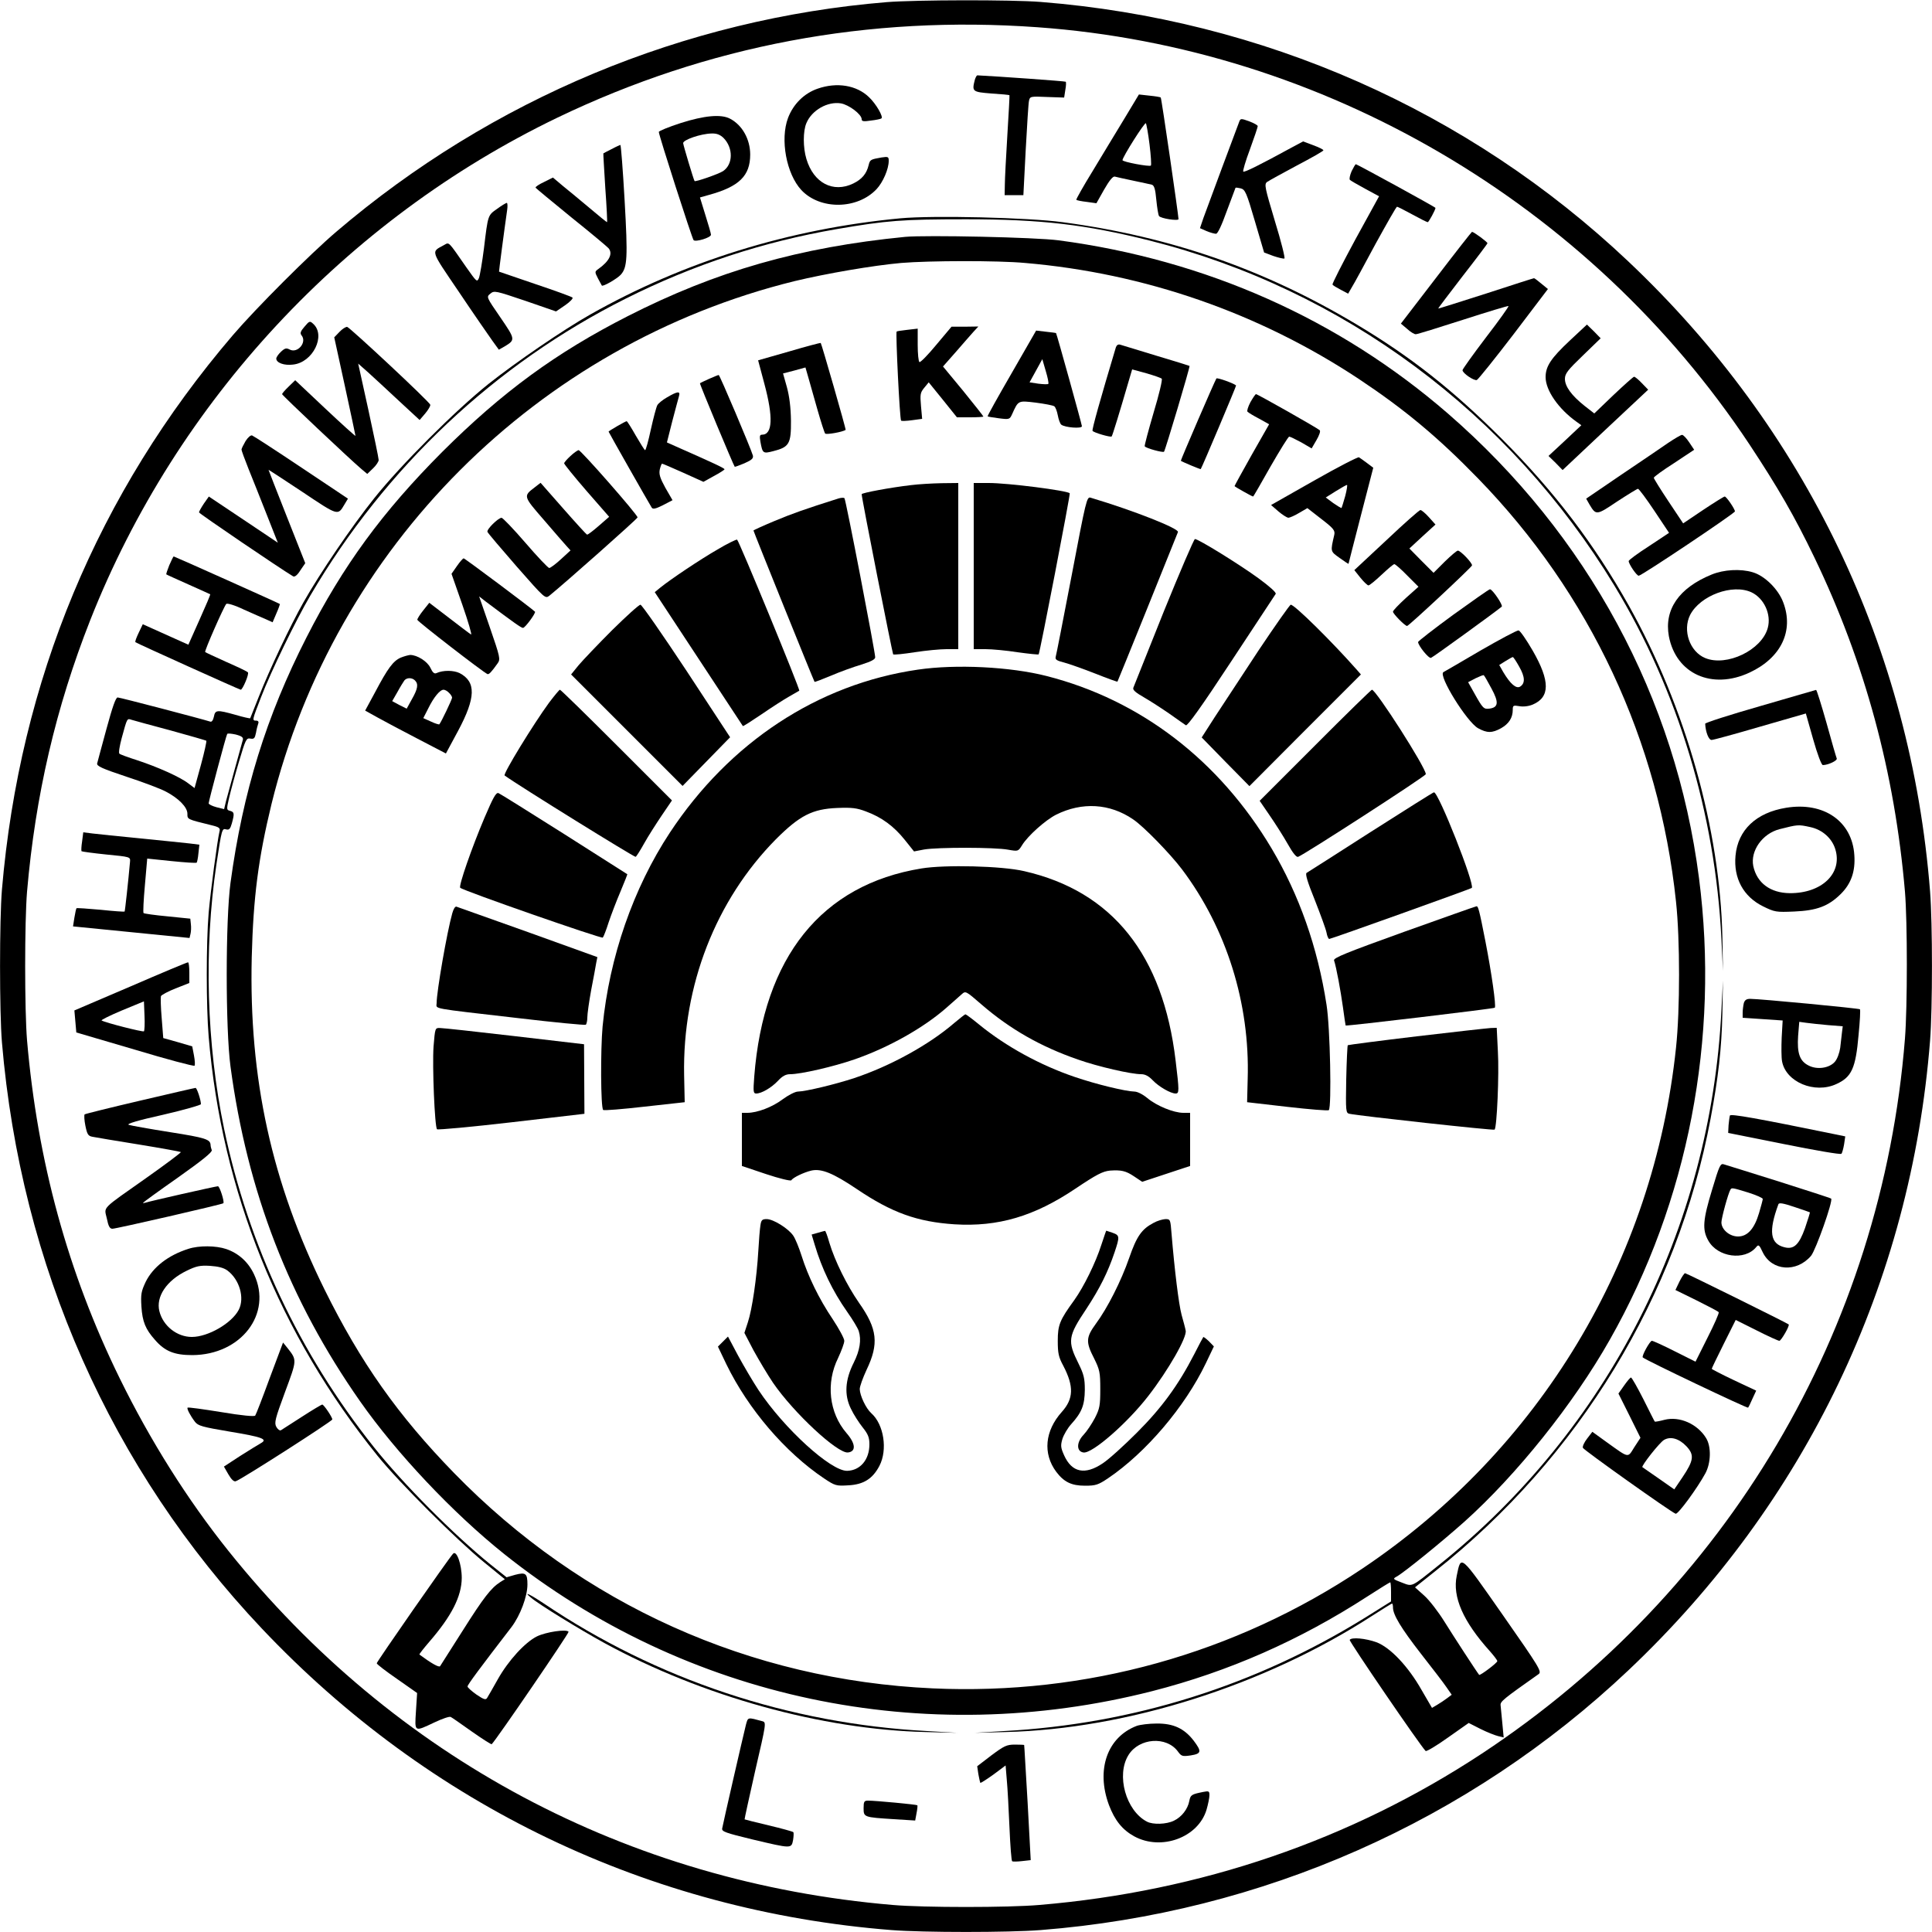
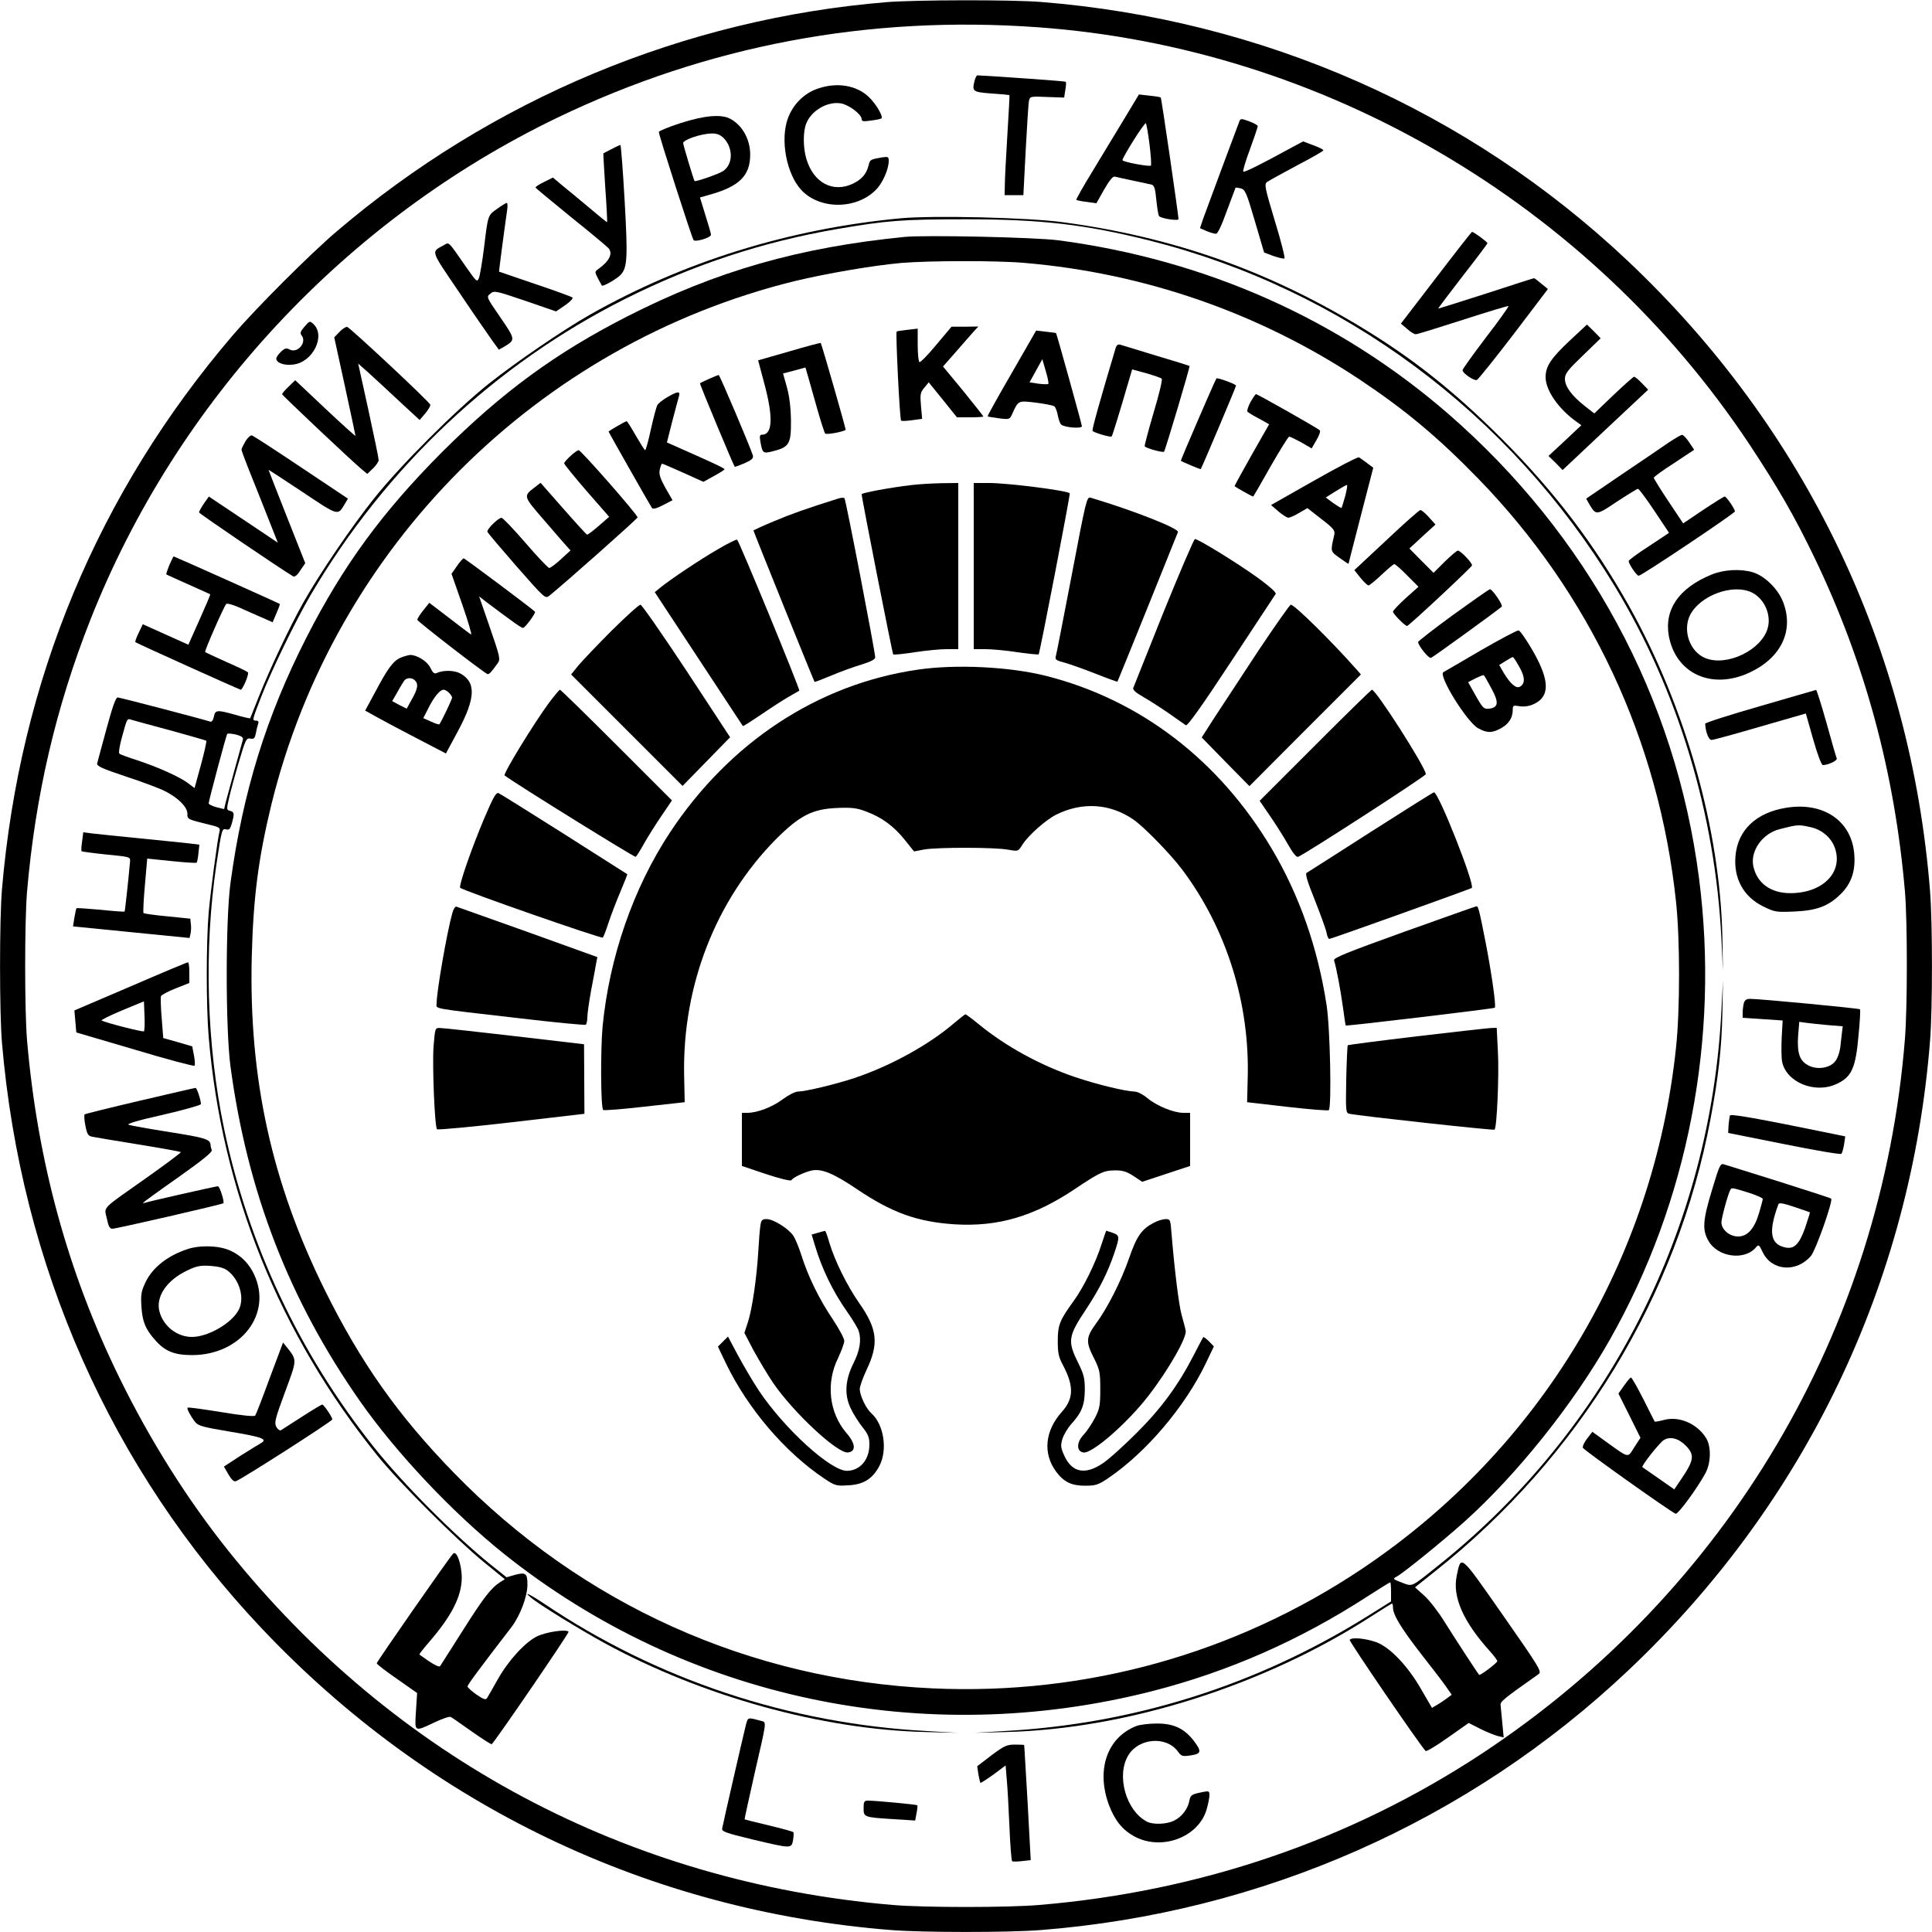
<svg xmlns="http://www.w3.org/2000/svg" version="1.0" width="1000" height="1000" viewBox="0 0 1000 1000" preserveAspectRatio="xMidYMid meet">
  <g transform="translate(0,1000) scale(0.1,-0.1)" fill="#000000" stroke="none">
    <path d="M4590 9989 c-1048 -86 -2044 -501 -2850 -1189 -136 -116 -415 -395 -534 -534 -700 -818 -1104 -1789 -1196 -2871 -13 -155 -13 -635 0 -790 98 -1157 564 -2208 1345 -3034 866 -916 2005 -1462 3259 -1561 166 -13 606 -13 772 0 1147 90 2216 563 3043 1345 916 866 1462 2006 1561 3259 13 166 13 606 0 772 -99 1256 -643 2392 -1562 3261 -827 782 -1893 1252 -3042 1343 -151 12 -645 11 -796 -1z m780 -130 c1481 -106 2857 -912 3685 -2159 148 -224 234 -373 336 -585 262 -544 416 -1114 469 -1730 13 -155 13 -596 0 -761 -120 -1510 -921 -2863 -2189 -3700 -680 -448 -1457 -714 -2291 -784 -161 -14 -599 -14 -760 0 -1372 117 -2580 761 -3438 1833 -212 265 -404 570 -562 892 -269 548 -426 1124 -480 1750 -13 155 -13 615 0 770 43 498 149 953 327 1405 447 1133 1322 2073 2418 2601 778 374 1610 531 2485 468z" />
    <path d="M5046 9588 c-16 -62 -14 -64 86 -72 50 -3 92 -7 93 -9 1 -1 -4 -94 -11 -207 -7 -113 -13 -229 -13 -257 l-1 -53 49 0 48 0 12 233 c7 127 14 243 17 255 5 23 7 24 94 20 l88 -3 6 39 c4 21 5 41 2 43 -3 3 -354 28 -457 33 -4 0 -9 -10 -13 -22z" />
    <path d="M4232 9541 c-70 -24 -126 -80 -153 -151 -42 -111 -9 -290 69 -374 97 -103 289 -101 389 5 33 35 63 104 63 146 0 22 -3 23 -37 18 -57 -10 -60 -11 -67 -40 -11 -45 -35 -73 -80 -95 -104 -50 -205 3 -242 127 -18 59 -18 145 0 186 28 67 110 113 178 102 42 -7 108 -57 108 -82 0 -11 9 -13 48 -7 26 3 50 8 54 11 12 7 -27 75 -64 110 -64 62 -166 79 -266 44z" />
    <path d="M5821 9388 c-41 -68 -115 -189 -164 -271 -50 -81 -88 -149 -86 -151 2 -3 27 -8 54 -11 l50 -7 40 71 c27 47 45 69 55 67 8 -2 51 -12 95 -21 44 -9 88 -19 97 -21 12 -4 18 -22 23 -78 4 -40 10 -78 14 -84 8 -13 101 -27 101 -16 -1 25 -88 626 -92 629 -2 3 -29 7 -59 10 l-54 6 -74 -123z m129 -136 c7 -57 10 -105 7 -109 -8 -7 -147 19 -147 28 0 16 115 198 121 191 3 -4 12 -53 19 -110z" />
    <path d="M3523 9363 c-62 -20 -113 -41 -113 -46 0 -17 172 -551 180 -560 10 -11 90 13 90 28 0 6 -13 52 -29 102 l-28 91 46 13 c157 43 214 99 214 209 0 79 -41 153 -105 186 -46 24 -133 16 -255 -23z m222 -77 c51 -52 50 -137 -3 -172 -23 -15 -144 -57 -147 -51 -5 7 -58 184 -59 196 -1 17 91 49 147 50 27 1 44 -6 62 -23z" />
    <path d="M6415 9372 c-14 -36 -168 -450 -186 -500 l-18 -53 34 -15 c19 -8 41 -14 49 -14 9 0 29 43 56 118 24 64 44 118 45 120 2 2 14 0 27 -3 23 -6 30 -22 73 -169 l48 -163 48 -18 c27 -9 52 -15 57 -13 5 1 -17 89 -49 193 -52 174 -56 191 -41 203 10 7 79 45 154 85 76 40 138 75 138 79 0 4 -24 16 -52 26 l-53 20 -60 -32 c-165 -90 -245 -130 -250 -124 -3 3 12 55 35 116 22 60 40 114 40 119 0 5 -20 16 -44 25 -41 15 -45 15 -51 0z" />
    <path d="M3165 9228 c-22 -11 -41 -21 -42 -22 -1 -1 4 -81 10 -179 7 -97 11 -177 9 -177 -2 0 -43 33 -90 73 -48 40 -110 92 -139 115 l-51 43 -46 -23 c-26 -12 -45 -25 -44 -29 2 -4 85 -72 184 -153 100 -80 187 -153 194 -161 23 -28 4 -67 -54 -108 -18 -13 -18 -15 -1 -48 10 -19 19 -35 20 -37 6 -7 80 36 98 56 34 38 37 86 20 385 -9 158 -19 287 -22 287 -3 -1 -24 -10 -46 -22z" />
-     <path d="M6996 9114 c-9 -21 -13 -40 -9 -45 4 -4 40 -25 79 -46 l72 -39 -123 -224 c-67 -124 -120 -228 -118 -233 2 -4 22 -16 43 -27 l38 -20 19 33 c11 17 66 119 123 225 58 105 107 192 111 192 3 0 39 -18 79 -40 40 -22 76 -40 80 -40 5 0 40 64 40 74 0 4 -406 226 -412 226 -3 0 -12 -16 -22 -36z" />
    <path d="M2573 8919 c-48 -34 -47 -29 -68 -204 -9 -71 -21 -141 -26 -154 -10 -23 -12 -20 -65 55 -96 138 -88 131 -115 116 -69 -38 -74 -21 77 -244 75 -112 153 -224 172 -251 l34 -47 30 17 c56 34 56 36 -22 150 -73 106 -73 106 -52 123 20 17 27 15 181 -37 l159 -55 47 32 c26 18 43 36 38 40 -4 4 -91 36 -193 70 -102 35 -186 64 -187 64 -1 1 27 215 42 319 3 20 2 37 -2 37 -5 -1 -27 -14 -50 -31z" />
    <path d="M4660 8870 c-574 -54 -1121 -224 -1605 -498 -140 -79 -385 -247 -525 -358 -173 -138 -456 -421 -594 -594 -116 -145 -281 -388 -365 -537 -69 -122 -177 -351 -231 -488 -24 -60 -44 -111 -45 -113 -2 -1 -36 6 -76 18 -97 27 -105 26 -112 -10 -4 -18 -11 -28 -19 -25 -40 13 -467 125 -479 125 -10 0 -27 -49 -58 -163 -24 -89 -46 -169 -48 -178 -4 -14 25 -27 151 -69 86 -28 178 -63 204 -77 67 -35 112 -81 112 -115 0 -29 -3 -28 123 -59 42 -10 48 -15 43 -33 -11 -46 -46 -308 -56 -421 -13 -153 -13 -485 0 -640 67 -800 367 -1543 874 -2170 113 -140 408 -434 550 -550 l109 -89 -24 -15 c-47 -30 -86 -80 -194 -251 -60 -95 -113 -178 -117 -184 -6 -8 -46 15 -107 60 -2 2 21 31 51 66 116 134 167 235 168 330 0 72 -27 146 -45 126 -22 -23 -395 -559 -395 -567 0 -5 47 -41 105 -81 l104 -73 -6 -94 c-7 -110 -10 -108 96 -58 40 19 78 32 84 28 7 -3 56 -38 110 -76 54 -38 100 -67 102 -65 26 26 401 575 398 582 -10 15 -117 -1 -164 -24 -62 -31 -148 -125 -203 -223 -25 -45 -50 -88 -55 -96 -7 -11 -18 -7 -55 18 -25 18 -46 36 -46 42 0 9 64 95 228 308 45 60 82 158 82 220 0 57 -9 64 -63 50 l-45 -13 -84 67 c-189 153 -452 417 -603 607 -385 484 -650 1047 -775 1647 -91 436 -105 929 -40 1368 28 186 29 188 51 182 15 -4 21 3 29 31 14 51 13 59 -9 65 -19 5 -19 7 -5 68 8 35 31 120 51 187 34 115 38 123 59 119 19 -3 23 1 29 30 3 19 9 41 12 49 3 8 -1 14 -11 14 -22 0 -21 2 25 121 51 133 181 400 255 526 390 665 957 1199 1634 1538 349 175 712 294 1090 359 261 45 340 51 670 51 391 0 618 -27 950 -110 1001 -252 1864 -893 2406 -1786 329 -543 522 -1180 554 -1829 l8 -165 -3 175 c-12 558 -190 1189 -484 1715 -180 320 -384 589 -655 861 -256 256 -475 428 -753 594 -478 286 -963 455 -1523 530 -176 24 -670 36 -840 20z m-3776 -2651 c98 -27 181 -51 184 -53 2 -3 -10 -59 -28 -125 l-33 -120 -32 24 c-42 33 -161 86 -265 120 -47 15 -88 30 -92 34 -5 4 1 40 12 81 29 106 27 102 52 94 13 -4 104 -29 202 -55z m373 -48 c-8 -27 -75 -273 -87 -317 l-10 -42 -40 10 c-22 6 -40 15 -40 20 0 11 90 350 96 359 2 4 22 2 45 -3 30 -8 39 -15 36 -27z" />
    <path d="M7433 8562 l-182 -237 32 -27 c17 -16 37 -28 45 -28 8 0 118 34 245 75 127 41 233 73 235 71 2 -3 -50 -76 -117 -163 -67 -88 -121 -164 -121 -169 0 -16 60 -56 74 -51 7 3 93 110 191 238 l177 233 -33 27 c-19 16 -36 29 -39 29 -3 0 -115 -36 -250 -80 -134 -43 -245 -78 -246 -77 -1 1 56 76 126 167 71 91 129 168 129 171 1 6 -71 59 -80 59 -2 0 -86 -107 -186 -238z" />
    <path d="M4685 8774 c-548 -54 -977 -177 -1435 -410 -373 -190 -650 -393 -961 -703 -310 -311 -513 -588 -703 -961 -208 -408 -329 -799 -393 -1270 -26 -194 -26 -755 0 -950 87 -649 304 -1209 670 -1732 189 -270 481 -579 746 -791 941 -751 2173 -1012 3356 -710 394 101 761 262 1113 490 62 40 115 73 118 73 2 0 4 -22 4 -49 l0 -50 -131 -82 c-569 -353 -1204 -553 -1873 -589 l-151 -9 160 4 c627 15 1340 241 1898 602 54 35 100 63 102 63 3 0 5 -9 5 -20 0 -38 41 -106 145 -240 58 -74 118 -152 132 -173 l27 -39 -24 -18 c-13 -10 -36 -25 -51 -34 l-27 -16 -53 91 c-70 124 -163 222 -235 249 -56 20 -129 27 -138 12 -4 -7 364 -546 393 -575 4 -4 56 27 115 69 l108 76 61 -31 c34 -17 75 -33 91 -37 l29 -7 -7 74 c-4 41 -8 83 -9 93 -2 19 14 32 197 161 17 13 5 33 -185 305 -224 320 -216 314 -239 204 -23 -109 33 -237 172 -391 21 -24 38 -46 38 -51 0 -9 -89 -76 -94 -71 -13 16 -134 202 -180 276 -31 50 -78 111 -104 134 l-48 43 104 83 c746 591 1254 1426 1426 2343 40 213 57 362 61 545 l3 170 -8 -155 c-56 -1128 -589 -2174 -1464 -2872 -145 -116 -133 -111 -191 -89 -45 17 -47 19 -27 30 36 19 232 178 351 284 271 243 565 610 753 942 406 715 569 1562 462 2390 -120 933 -577 1777 -1299 2404 -564 489 -1253 796 -2015 897 -119 16 -687 28 -795 18z m620 -135 c621 -53 1214 -260 1729 -601 236 -157 408 -300 616 -514 580 -596 937 -1358 1025 -2191 21 -195 21 -561 0 -756 -116 -1102 -706 -2081 -1625 -2697 -657 -440 -1429 -655 -2222 -619 -945 43 -1815 434 -2478 1115 -290 298 -483 571 -670 949 -274 555 -392 1092 -377 1720 8 311 34 512 102 792 327 1331 1376 2380 2708 2708 162 39 405 81 552 94 144 12 500 13 640 0z" />
    <path d="M4846 8215 c-43 -52 -82 -92 -87 -89 -5 3 -9 43 -9 89 l0 84 -52 -6 c-29 -3 -55 -7 -57 -9 -6 -5 16 -455 23 -461 2 -3 28 -2 57 2 l52 7 -6 67 c-5 59 -4 69 17 94 l23 28 73 -90 73 -91 69 0 c37 0 68 2 68 4 0 2 -47 62 -104 132 l-105 127 67 76 c36 42 77 88 91 104 l25 27 -70 -1 -69 0 -79 -94z" />
    <path d="M5236 8068 c-70 -121 -126 -221 -124 -223 2 -2 28 -6 58 -10 55 -7 56 -6 69 22 32 71 30 70 122 59 46 -6 89 -14 96 -19 6 -4 14 -25 18 -46 4 -22 12 -44 18 -49 19 -15 107 -22 107 -8 0 8 -130 477 -134 482 -1 1 -24 4 -52 7 l-51 6 -127 -221z m190 -55 c-3 -3 -26 -2 -51 1 l-46 7 33 60 33 60 18 -62 c10 -33 16 -63 13 -66z" />
    <path d="M4085 8181 l-161 -46 32 -120 c47 -175 43 -265 -12 -265 -12 0 -13 -8 -8 -37 11 -60 13 -62 67 -48 82 21 92 38 91 158 -1 68 -8 125 -21 173 l-20 71 58 15 58 16 15 -52 c8 -28 29 -103 47 -166 18 -63 36 -119 40 -124 6 -7 91 8 106 19 3 2 -125 447 -129 450 -2 1 -75 -18 -163 -44z" />
    <path d="M5776 8203 c-81 -270 -125 -427 -121 -433 5 -9 94 -35 99 -29 4 4 44 135 85 276 l21 71 73 -20 c39 -11 76 -24 80 -28 5 -4 -14 -83 -42 -176 -27 -92 -48 -171 -46 -174 6 -10 94 -34 100 -28 6 6 136 441 132 444 -1 1 -78 25 -172 53 -93 28 -178 54 -187 57 -10 3 -18 -2 -22 -13z" />
    <path d="M3670 8039 c-24 -11 -46 -21 -47 -23 -3 -2 174 -426 180 -432 1 -1 24 7 50 18 38 17 47 25 44 40 -9 33 -172 418 -177 417 -3 0 -25 -9 -50 -20z" />
    <path d="M6296 8041 c-10 -16 -186 -424 -184 -426 8 -6 101 -45 103 -43 8 12 185 431 183 433 -14 12 -99 42 -102 36z" />
    <path d="M3452 7943 c-23 -13 -46 -32 -50 -41 -5 -9 -20 -65 -33 -124 -13 -60 -26 -108 -30 -108 -3 0 -24 34 -48 75 -23 41 -45 75 -47 75 -7 0 -94 -51 -94 -54 0 -3 209 -371 223 -393 6 -10 20 -7 58 12 l50 26 -37 64 c-28 51 -34 71 -29 95 4 16 9 30 12 30 3 0 52 -21 110 -47 l104 -47 54 30 c30 16 55 32 55 35 0 6 -59 33 -251 118 l-47 21 27 107 c16 60 31 118 35 131 9 29 -6 28 -62 -5z" />
    <path d="M6472 7918 c-12 -23 -19 -45 -15 -49 5 -5 31 -21 60 -36 l52 -29 -90 -158 c-49 -87 -89 -160 -89 -162 0 -3 91 -54 96 -54 2 0 42 70 90 155 49 85 92 155 97 155 5 0 33 -14 63 -30 l53 -31 25 43 c14 24 22 46 17 51 -11 11 -322 187 -330 187 -3 0 -16 -19 -29 -42z" />
    <path d="M2953 7640 c-18 -16 -33 -34 -33 -38 0 -5 52 -69 116 -143 l117 -134 -54 -47 c-30 -26 -57 -47 -61 -45 -3 1 -59 62 -123 135 l-117 133 -31 -24 c-59 -45 -59 -45 48 -168 54 -63 107 -124 118 -136 l20 -22 -49 -45 c-27 -25 -54 -45 -61 -46 -6 0 -62 59 -123 130 -62 72 -118 130 -124 130 -18 -1 -78 -60 -73 -73 3 -7 71 -87 152 -180 146 -166 147 -167 169 -150 79 64 456 398 456 405 0 14 -293 348 -305 348 -5 0 -25 -14 -42 -30z" />
    <path d="M6801 7512 l-222 -126 38 -33 c21 -18 44 -32 51 -33 7 0 33 11 56 25 l43 25 72 -56 c65 -50 72 -60 67 -83 -20 -87 -21 -84 28 -119 25 -18 46 -32 46 -30 0 2 29 114 64 250 l64 247 -32 24 c-17 13 -36 26 -42 30 -5 3 -110 -51 -233 -121z m162 -79 c-9 -32 -18 -60 -19 -62 -2 -2 -21 10 -43 25 l-39 29 51 32 c29 18 55 33 59 33 3 0 -1 -26 -9 -57z" />
    <path d="M4715 7489 c-104 -12 -255 -40 -255 -47 0 -21 159 -824 163 -829 4 -3 53 2 111 11 58 9 132 16 165 16 l61 0 0 430 0 430 -87 -1 c-49 -1 -119 -5 -158 -10z" />
    <path d="M5040 7070 l0 -430 61 0 c34 0 109 -7 166 -16 58 -8 107 -13 109 -11 6 6 165 830 161 834 -15 14 -318 53 -419 53 l-78 0 0 -430z" />
    <path d="M4340 7420 c-177 -56 -241 -79 -332 -117 -60 -25 -108 -47 -108 -49 0 -5 312 -778 316 -783 2 -2 40 13 86 32 46 20 116 45 156 57 51 16 72 27 72 38 0 27 -152 816 -159 823 -3 4 -17 3 -31 -1z" />
    <path d="M5547 7022 c-43 -224 -80 -414 -83 -423 -3 -13 7 -19 43 -28 27 -7 99 -33 161 -57 63 -25 115 -44 116 -42 2 2 292 720 313 774 7 18 -225 110 -452 178 -20 6 -24 -13 -98 -402z" />
    <path d="M7176 7204 l-166 -155 32 -40 c17 -21 36 -39 41 -39 6 0 36 25 68 55 32 30 61 55 66 55 5 0 35 -26 67 -59 l58 -58 -66 -59 c-36 -33 -66 -64 -66 -70 0 -11 62 -74 73 -74 9 0 330 300 336 313 4 11 -59 77 -73 77 -6 0 -36 -26 -68 -57 l-58 -58 -63 63 -62 63 67 62 68 62 -34 38 c-18 20 -38 37 -44 37 -6 0 -85 -70 -176 -156z" />
    <path d="M3714 7156 c-92 -53 -244 -155 -297 -198 l-28 -23 227 -345 c125 -190 228 -346 229 -348 2 -2 45 26 97 61 51 35 116 77 143 92 28 16 51 29 52 30 6 4 -313 779 -322 782 -5 1 -51 -21 -101 -51z" />
    <path d="M6023 6833 c-83 -208 -154 -385 -157 -393 -4 -11 12 -25 56 -50 33 -19 93 -58 132 -85 39 -28 77 -54 84 -59 8 -5 80 95 235 331 123 186 226 343 230 349 4 7 -32 39 -88 80 -100 73 -312 204 -330 204 -5 0 -78 -170 -162 -377z" />
    <path d="M2365 7070 l-28 -40 56 -160 c31 -89 51 -158 45 -154 -7 4 -58 43 -114 86 l-102 78 -31 -39 c-17 -21 -31 -43 -31 -49 0 -8 340 -271 363 -281 8 -3 21 11 53 56 15 21 12 33 -40 184 l-56 162 32 -25 c149 -112 186 -138 195 -138 11 0 68 78 62 84 -17 17 -363 276 -369 276 -4 0 -20 -18 -35 -40z" />
    <path d="M7522 6818 c-100 -73 -182 -137 -182 -141 0 -18 55 -87 67 -82 10 3 342 244 366 265 8 7 -48 90 -61 90 -5 0 -90 -60 -190 -132z" />
    <path d="M3168 6738 c-73 -73 -151 -155 -173 -181 l-39 -48 289 -289 288 -288 123 126 123 126 -225 343 c-125 189 -232 343 -239 343 -8 0 -74 -60 -147 -132z" />
    <path d="M6514 6633 c-86 -131 -188 -286 -226 -344 l-68 -106 123 -126 124 -126 288 289 289 289 -20 23 c-128 145 -323 338 -343 338 -5 0 -80 -107 -167 -237z" />
    <path d="M7665 6634 c-99 -58 -186 -109 -194 -113 -28 -17 121 -257 179 -290 47 -26 73 -26 120 0 40 23 60 54 60 95 0 23 3 24 33 19 21 -4 48 -1 70 8 90 38 91 121 1 278 -33 57 -66 105 -74 106 -8 1 -96 -46 -195 -103z m198 -84 c31 -54 32 -87 5 -104 -20 -12 -50 13 -87 75 l-21 37 32 20 c18 11 35 21 38 21 3 1 18 -22 33 -49z m-143 -114 c39 -72 36 -98 -12 -104 -28 -3 -33 1 -77 80 l-32 57 38 20 c21 10 40 18 43 16 3 -2 21 -33 40 -69z" />
    <path d="M2074 6596 c-39 -17 -67 -55 -132 -178 l-52 -96 63 -35 c34 -19 128 -69 209 -111 l146 -76 63 117 c92 172 94 254 8 299 -31 15 -85 16 -120 0 -11 -5 -20 3 -31 27 -16 34 -69 67 -105 67 -10 -1 -32 -7 -49 -14z m74 -118 c19 -19 14 -44 -16 -97 l-27 -49 -38 19 -37 20 27 47 c14 26 31 53 36 60 12 15 39 16 55 0z m176 -64 c9 -8 16 -20 16 -25 0 -9 -57 -128 -66 -138 -2 -2 -22 4 -43 14 l-40 18 26 51 c28 57 60 96 79 96 7 0 20 -7 28 -16z" />
    <path d="M4751 6534 c-518 -75 -975 -376 -1284 -844 -189 -287 -313 -644 -348 -1003 -11 -120 -10 -420 3 -432 4 -4 100 4 214 17 l208 23 -3 140 c-9 464 164 906 475 1221 123 123 189 157 318 162 75 3 101 0 148 -18 82 -30 145 -77 201 -147 l48 -60 52 10 c68 12 367 12 435 -1 52 -9 52 -9 72 23 30 49 121 130 176 158 134 67 278 59 399 -24 54 -36 193 -179 254 -260 229 -305 351 -692 339 -1084 l-3 -120 208 -24 c114 -13 211 -21 215 -17 15 16 7 428 -12 546 -46 297 -141 567 -284 808 -272 457 -679 769 -1165 893 -188 48 -469 62 -666 33z" />
    <path d="M2842 6363 c-80 -109 -240 -370 -230 -377 76 -55 672 -424 678 -421 5 3 25 35 45 71 20 36 61 100 90 143 l53 78 -286 286 c-158 158 -290 287 -294 287 -3 0 -28 -30 -56 -67z" />
    <path d="M6807 6142 l-287 -287 52 -76 c29 -42 71 -108 93 -147 27 -48 45 -70 54 -67 34 13 661 418 661 428 0 34 -258 437 -279 437 -3 0 -136 -129 -294 -288z" />
    <path d="M2508 5768 c-66 -155 -135 -354 -126 -363 14 -15 732 -265 738 -258 4 4 18 40 30 78 13 39 40 110 61 159 21 50 37 91 36 91 -1 1 -148 94 -327 208 -179 113 -332 209 -340 212 -13 4 -28 -24 -72 -127z" />
    <path d="M7095 5694 c-176 -113 -325 -208 -332 -212 -8 -5 4 -46 43 -142 29 -74 57 -150 60 -167 3 -18 10 -33 14 -33 10 0 732 259 738 264 17 17 -173 498 -196 495 -4 0 -151 -93 -327 -205z" />
-     <path d="M4770 5505 c-518 -84 -818 -459 -866 -1077 -6 -79 -5 -88 10 -88 28 0 79 30 113 66 23 25 41 34 63 34 55 0 224 39 331 76 177 61 360 164 479 269 30 27 65 57 77 68 21 19 21 19 103 -52 148 -128 306 -218 499 -285 105 -37 275 -76 328 -76 20 0 39 -10 59 -31 31 -33 93 -69 119 -69 19 0 19 13 0 170 -65 548 -328 877 -784 981 -115 27 -409 34 -531 14z" />
    <path d="M2341 5273 c-27 -95 -81 -405 -81 -465 0 -32 -43 -24 424 -78 186 -22 343 -37 348 -34 4 3 8 20 8 38 0 18 9 82 20 142 12 60 23 123 26 140 l6 30 -358 129 c-198 70 -364 130 -371 132 -7 3 -16 -12 -22 -34z" />
    <path d="M7268 5177 c-300 -108 -367 -135 -363 -148 12 -36 34 -156 46 -242 7 -51 13 -93 14 -95 3 -4 767 87 772 92 8 8 -17 182 -48 341 -33 169 -38 185 -47 184 -4 0 -172 -60 -374 -132z" />
    <path d="M4938 4704 c-130 -112 -330 -222 -516 -284 -100 -33 -251 -69 -292 -70 -14 0 -49 -18 -79 -40 -53 -40 -131 -70 -183 -70 l-28 0 0 -138 0 -137 125 -42 c69 -23 127 -37 131 -32 8 14 65 41 103 50 52 12 113 -13 235 -95 182 -123 313 -170 506 -183 226 -14 413 41 627 185 109 73 140 89 178 93 58 4 82 -1 125 -30 l42 -28 124 41 124 41 0 137 0 138 -35 0 c-50 0 -138 36 -186 76 -24 20 -52 34 -67 34 -46 1 -199 38 -310 76 -179 61 -354 157 -493 270 -36 30 -69 54 -72 54 -3 0 -29 -21 -59 -46z" />
    <path d="M2244 4583 c-7 -101 6 -416 18 -428 4 -4 177 12 385 36 l378 44 -1 180 -1 180 -359 42 c-197 23 -371 42 -386 42 -26 1 -26 1 -34 -96z" />
    <path d="M7333 4636 c-193 -23 -354 -44 -357 -46 -2 -3 -6 -83 -8 -178 -3 -166 -2 -173 17 -177 51 -11 746 -87 751 -82 12 12 24 287 17 405 l-6 122 -31 -1 c-17 -1 -189 -20 -383 -43z" />
    <path d="M3936 3658 c-3 -18 -8 -78 -11 -133 -8 -138 -32 -303 -54 -369 l-18 -55 47 -90 c27 -49 72 -125 101 -168 107 -156 334 -367 388 -361 43 5 40 46 -8 101 -90 105 -107 259 -43 388 17 37 32 76 32 89 0 12 -27 62 -60 112 -71 105 -128 223 -161 328 -13 41 -32 88 -43 104 -25 37 -103 86 -138 86 -23 0 -28 -5 -32 -32z" />
    <path d="M5970 3670 c-61 -32 -87 -70 -125 -180 -42 -121 -113 -261 -173 -342 -51 -70 -53 -94 -9 -179 29 -59 32 -72 32 -159 0 -85 -3 -101 -28 -150 -16 -30 -42 -69 -58 -86 -38 -39 -38 -87 -1 -92 45 -7 227 152 336 293 103 133 201 304 193 338 -2 12 -12 49 -21 81 -15 55 -37 237 -52 419 -6 75 -6 77 -32 77 -15 -1 -43 -9 -62 -20z" />
    <path d="M4233 3619 l-32 -9 16 -53 c37 -124 92 -239 168 -347 29 -41 56 -86 60 -100 14 -45 6 -99 -26 -163 -45 -89 -50 -167 -15 -238 14 -30 42 -73 61 -97 28 -35 35 -52 35 -88 0 -79 -47 -135 -115 -137 -84 -2 -326 218 -459 418 -29 44 -76 124 -106 179 l-52 98 -26 -26 -26 -26 44 -92 c113 -232 304 -455 505 -590 57 -38 63 -40 126 -36 79 4 126 34 161 101 43 83 23 214 -42 272 -28 25 -59 91 -60 125 0 14 16 58 35 99 65 136 57 212 -39 348 -63 91 -125 217 -153 310 -10 35 -20 63 -23 62 -3 0 -19 -5 -37 -10z" />
    <path d="M5701 3558 c-30 -94 -91 -218 -141 -288 -75 -103 -85 -128 -85 -210 0 -64 4 -84 29 -130 55 -106 53 -170 -8 -238 -88 -98 -99 -216 -29 -310 40 -53 79 -72 149 -72 55 0 68 4 120 39 195 132 397 369 505 594 l42 88 -26 27 c-15 14 -28 24 -29 21 -2 -2 -23 -42 -47 -89 -83 -161 -169 -278 -296 -405 -66 -66 -145 -138 -177 -159 -92 -62 -160 -48 -200 41 -18 40 -19 51 -9 85 7 22 27 56 45 76 56 62 70 99 71 178 0 59 -5 80 -32 135 -59 118 -56 141 41 286 68 104 110 187 145 291 27 81 27 88 -10 101 -18 6 -32 11 -33 11 -1 0 -12 -33 -25 -72z" />
    <path d="M1576 8309 c-21 -24 -24 -34 -15 -45 29 -36 -21 -95 -62 -73 -17 9 -25 7 -45 -12 -13 -12 -24 -28 -24 -35 0 -22 41 -37 87 -31 103 11 171 151 104 211 -17 16 -20 15 -45 -15z" />
    <path d="M8124 8236 c-96 -90 -124 -132 -124 -188 0 -68 66 -164 160 -231 l25 -18 -85 -80 -85 -79 37 -36 36 -37 221 208 222 208 -33 34 c-17 18 -35 33 -40 33 -4 0 -52 -43 -107 -95 l-99 -95 -50 39 c-68 54 -102 101 -102 140 0 27 14 45 93 121 l92 89 -35 36 -36 35 -90 -84z" />
    <path d="M1757 8282 l-27 -28 55 -252 c30 -139 55 -255 55 -258 0 -3 -70 60 -156 141 l-156 147 -34 -33 c-19 -18 -34 -36 -34 -39 0 -6 352 -338 411 -388 l30 -25 30 29 c16 15 29 35 29 43 0 9 -24 125 -53 258 l-53 241 52 -46 c29 -26 100 -92 159 -147 l107 -99 29 34 c16 19 28 40 26 45 -3 15 -415 399 -430 403 -7 1 -25 -10 -40 -26z" />
    <path d="M1271 7717 c-11 -19 -21 -39 -21 -44 0 -5 16 -49 36 -99 20 -49 62 -155 94 -236 l58 -147 -179 120 -178 119 -26 -37 c-14 -21 -25 -41 -25 -45 0 -6 420 -291 487 -331 8 -5 22 6 37 30 l26 38 -95 240 c-52 132 -95 241 -95 243 0 1 79 -50 175 -114 187 -125 183 -124 218 -65 l18 30 -241 161 c-133 89 -247 163 -255 166 -7 3 -22 -10 -34 -29z" />
    <path d="M8635 7708 c-33 -23 -142 -97 -243 -165 l-182 -124 17 -30 c34 -57 36 -57 143 15 55 36 104 66 108 66 5 0 43 -51 85 -114 l76 -114 -104 -69 c-58 -37 -105 -72 -105 -77 0 -15 41 -76 52 -76 15 0 497 323 498 333 0 12 -44 77 -53 77 -4 0 -54 -31 -111 -69 l-104 -70 -76 114 c-42 63 -76 118 -76 122 0 5 47 39 105 76 l104 69 -26 39 c-14 21 -31 39 -37 38 -6 0 -38 -19 -71 -41z" />
    <path d="M876 7074 c-10 -25 -17 -46 -15 -47 2 -2 54 -25 114 -52 61 -27 111 -50 113 -51 2 -1 -23 -60 -55 -131 l-58 -130 -118 53 -118 53 -21 -44 c-12 -25 -20 -46 -17 -49 5 -5 539 -246 545 -246 10 0 45 83 37 90 -4 5 -55 29 -112 54 -58 26 -107 49 -109 51 -5 5 96 234 109 249 5 5 43 -6 91 -29 46 -20 98 -44 116 -51 l33 -15 20 47 c11 25 19 47 17 48 -7 5 -545 246 -549 246 -2 0 -12 -21 -23 -46z" />
    <path d="M8859 7026 c-169 -69 -246 -181 -221 -319 37 -195 223 -279 418 -188 163 76 230 216 174 363 -25 68 -96 138 -158 156 -63 19 -150 14 -213 -12z m207 -92 c65 -31 103 -114 84 -184 -31 -115 -213 -202 -324 -156 -80 33 -118 143 -78 223 52 101 220 163 318 117z" />
    <path d="M9110 6345 c-157 -45 -285 -86 -284 -91 2 -43 18 -84 33 -84 9 0 122 31 252 69 l236 68 38 -134 c22 -78 43 -133 50 -133 27 0 76 23 72 34 -3 7 -27 89 -53 184 -27 95 -51 172 -54 171 -3 -1 -133 -38 -290 -84z" />
    <path d="M9245 5819 c-155 -25 -250 -115 -262 -248 -11 -117 41 -212 142 -262 61 -30 68 -31 162 -27 116 5 176 27 240 90 54 53 77 117 71 202 -11 175 -158 277 -353 245z m125 -100 c62 -13 113 -58 130 -116 37 -124 -71 -227 -236 -226 -100 1 -170 52 -189 140 -16 79 47 168 135 191 95 24 97 25 160 11z" />
    <path d="M425 5645 c-4 -25 -5 -48 -3 -51 3 -2 61 -10 129 -17 123 -12 124 -12 122 -37 -9 -102 -26 -256 -28 -258 -2 -2 -58 2 -124 9 -67 6 -123 10 -125 8 -2 -2 -7 -24 -11 -49 l-7 -45 302 -30 301 -30 5 21 c3 12 4 35 2 50 l-3 29 -118 12 c-65 6 -121 14 -124 17 -3 3 0 68 7 144 l12 138 126 -13 c69 -7 127 -11 130 -8 2 2 7 24 9 48 l5 45 -48 6 c-27 3 -141 15 -254 26 -113 11 -226 23 -252 26 l-47 6 -6 -47z" />
    <path d="M675 4894 l-290 -124 5 -57 5 -57 303 -89 c166 -50 305 -87 309 -83 3 3 2 27 -3 53 l-9 47 -75 22 -75 21 -8 102 c-5 56 -6 108 -4 115 3 6 37 25 76 40 l71 28 0 54 c0 30 -3 54 -7 53 -5 0 -139 -56 -298 -125z m70 -232 c-5 -5 -198 44 -219 56 -5 2 43 26 105 52 l114 47 3 -75 c2 -41 0 -77 -3 -80z" />
    <path d="M9026 4808 c-3 -13 -6 -35 -6 -50 l0 -26 104 -7 103 -7 -5 -88 c-2 -48 -2 -104 2 -124 20 -107 169 -169 281 -117 79 36 100 81 115 255 7 70 10 130 7 132 -5 5 -519 54 -568 54 -19 0 -28 -6 -33 -22z m436 -114 l76 -6 -4 -32 c-2 -17 -6 -52 -9 -79 -4 -27 -15 -58 -28 -73 -29 -33 -92 -42 -136 -19 -46 23 -60 64 -54 153 l6 73 36 -5 c20 -3 71 -8 113 -12z" />
    <path d="M725 4303 c-154 -36 -283 -68 -287 -71 -3 -4 -2 -30 4 -59 9 -44 14 -53 37 -57 14 -3 122 -21 240 -40 117 -19 215 -37 217 -39 3 -2 -77 -62 -176 -132 -241 -170 -221 -149 -207 -212 8 -40 15 -53 29 -53 19 0 568 126 574 132 7 7 -19 88 -28 88 -11 0 -356 -78 -375 -85 -7 -2 -13 -3 -13 -1 0 2 81 61 181 131 127 90 179 132 175 142 -3 8 -6 20 -6 26 -1 30 -26 38 -210 67 -107 17 -203 34 -214 38 -12 5 47 23 178 52 108 25 196 50 196 55 0 21 -21 85 -28 84 -4 0 -133 -30 -287 -66z" />
    <path d="M8954 4226 c-2 -6 -5 -29 -7 -50 l-2 -40 290 -58 c159 -32 292 -55 296 -50 4 4 10 26 14 49 l6 41 -53 11 c-405 83 -540 107 -544 97z" />
    <path d="M8862 3843 c-48 -157 -52 -208 -20 -264 48 -87 189 -106 248 -34 12 15 16 12 34 -27 47 -97 175 -106 250 -18 25 31 115 285 104 296 -3 3 -124 42 -269 88 -145 45 -273 86 -285 89 -19 7 -24 -3 -62 -130z m188 -16 c41 -13 75 -28 74 -33 0 -5 -9 -38 -19 -72 -24 -82 -60 -122 -109 -122 -44 0 -86 36 -86 73 0 22 35 151 47 170 6 10 9 10 93 -16z m318 -102 c1 -1 -10 -37 -25 -81 -31 -87 -58 -112 -106 -100 -75 18 -84 82 -32 223 3 9 26 5 82 -14 43 -14 79 -27 81 -28z" />
    <path d="M975 3536 c-104 -33 -183 -94 -221 -171 -23 -49 -26 -64 -22 -128 5 -78 21 -117 70 -172 51 -59 100 -79 193 -79 253 1 416 214 320 418 -30 64 -80 109 -144 131 -53 18 -141 19 -196 1z m202 -112 c63 -47 90 -142 59 -203 -36 -70 -159 -141 -243 -141 -77 0 -149 57 -168 133 -19 75 37 159 140 209 51 25 70 29 122 26 43 -3 71 -10 90 -24z" />
-     <path d="M8693 3367 l-21 -44 110 -54 c60 -30 112 -57 114 -61 3 -4 -23 -63 -58 -132 l-62 -124 -108 54 c-59 30 -112 54 -118 54 -10 0 -54 -79 -47 -86 12 -13 540 -264 545 -260 3 3 13 24 23 47 l19 41 -115 54 c-63 30 -115 57 -115 59 0 3 28 61 62 129 l62 124 108 -54 c59 -30 112 -54 118 -54 9 0 55 79 48 85 -8 7 -529 265 -536 265 -4 0 -17 -19 -29 -43z" />
    <path d="M1396 2867 c-37 -101 -71 -189 -75 -194 -4 -6 -69 0 -176 18 -93 15 -171 26 -174 23 -5 -5 13 -40 38 -73 16 -21 38 -27 180 -51 169 -28 199 -39 161 -60 -12 -7 -60 -36 -107 -66 l-84 -55 23 -40 c15 -26 28 -39 38 -36 24 6 500 311 500 320 0 12 -44 77 -52 77 -4 0 -51 -28 -105 -63 -54 -35 -103 -66 -109 -70 -6 -3 -17 5 -24 18 -11 21 -6 41 45 179 63 170 63 165 12 230 l-22 27 -69 -184z" />
    <path d="M8406 2828 l-29 -41 57 -114 57 -115 -32 -49 c-35 -56 -25 -58 -141 25 l-76 55 -27 -35 c-15 -19 -25 -41 -22 -48 5 -12 455 -332 480 -341 12 -5 112 132 154 209 29 54 31 138 4 182 -45 74 -138 115 -216 95 -26 -7 -49 -11 -50 -9 -2 2 -28 54 -59 116 -31 61 -60 112 -64 112 -4 0 -20 -19 -36 -42z m323 -314 c42 -45 38 -73 -21 -161 l-42 -62 -80 56 c-45 31 -83 58 -85 59 -7 6 90 129 112 141 34 20 78 7 116 -33z" />
    <path d="M2749 1730 c41 -35 253 -165 379 -234 508 -277 1127 -448 1662 -461 l165 -4 -155 9 c-715 38 -1402 267 -1986 661 -74 49 -109 65 -65 29z" />
    <path d="M3861 1073 c-13 -51 -119 -513 -123 -537 -3 -16 17 -23 157 -57 203 -48 201 -48 210 -3 3 20 4 38 1 41 -3 3 -60 19 -128 35 -67 16 -123 30 -124 31 -1 1 24 115 55 252 57 246 58 250 37 256 -77 21 -74 22 -85 -18z" />
    <path d="M5884 1067 c-153 -58 -212 -227 -144 -410 30 -79 69 -128 131 -162 140 -76 331 -6 374 138 8 28 15 61 15 75 0 21 -3 23 -32 17 -60 -12 -66 -15 -72 -46 -8 -43 -40 -84 -80 -103 -39 -19 -108 -21 -139 -5 -109 56 -161 241 -96 345 55 89 197 99 256 18 18 -25 24 -26 66 -20 56 9 58 20 15 77 -49 63 -105 89 -192 88 -39 0 -85 -6 -102 -12z" />
    <path d="M5131 914 l-73 -56 6 -41 c4 -23 9 -43 10 -45 2 -2 33 18 68 43 l63 47 6 -73 c4 -41 10 -152 14 -247 4 -95 10 -174 14 -176 3 -2 26 -2 51 1 l45 5 -16 297 c-10 163 -17 297 -18 299 -1 1 -22 2 -48 2 -43 0 -56 -7 -122 -56z" />
    <path d="M4470 641 c0 -47 1 -47 156 -57 l111 -7 7 38 c4 20 6 39 4 41 -4 4 -216 24 -255 24 -20 0 -23 -5 -23 -39z" />
  </g>
</svg>